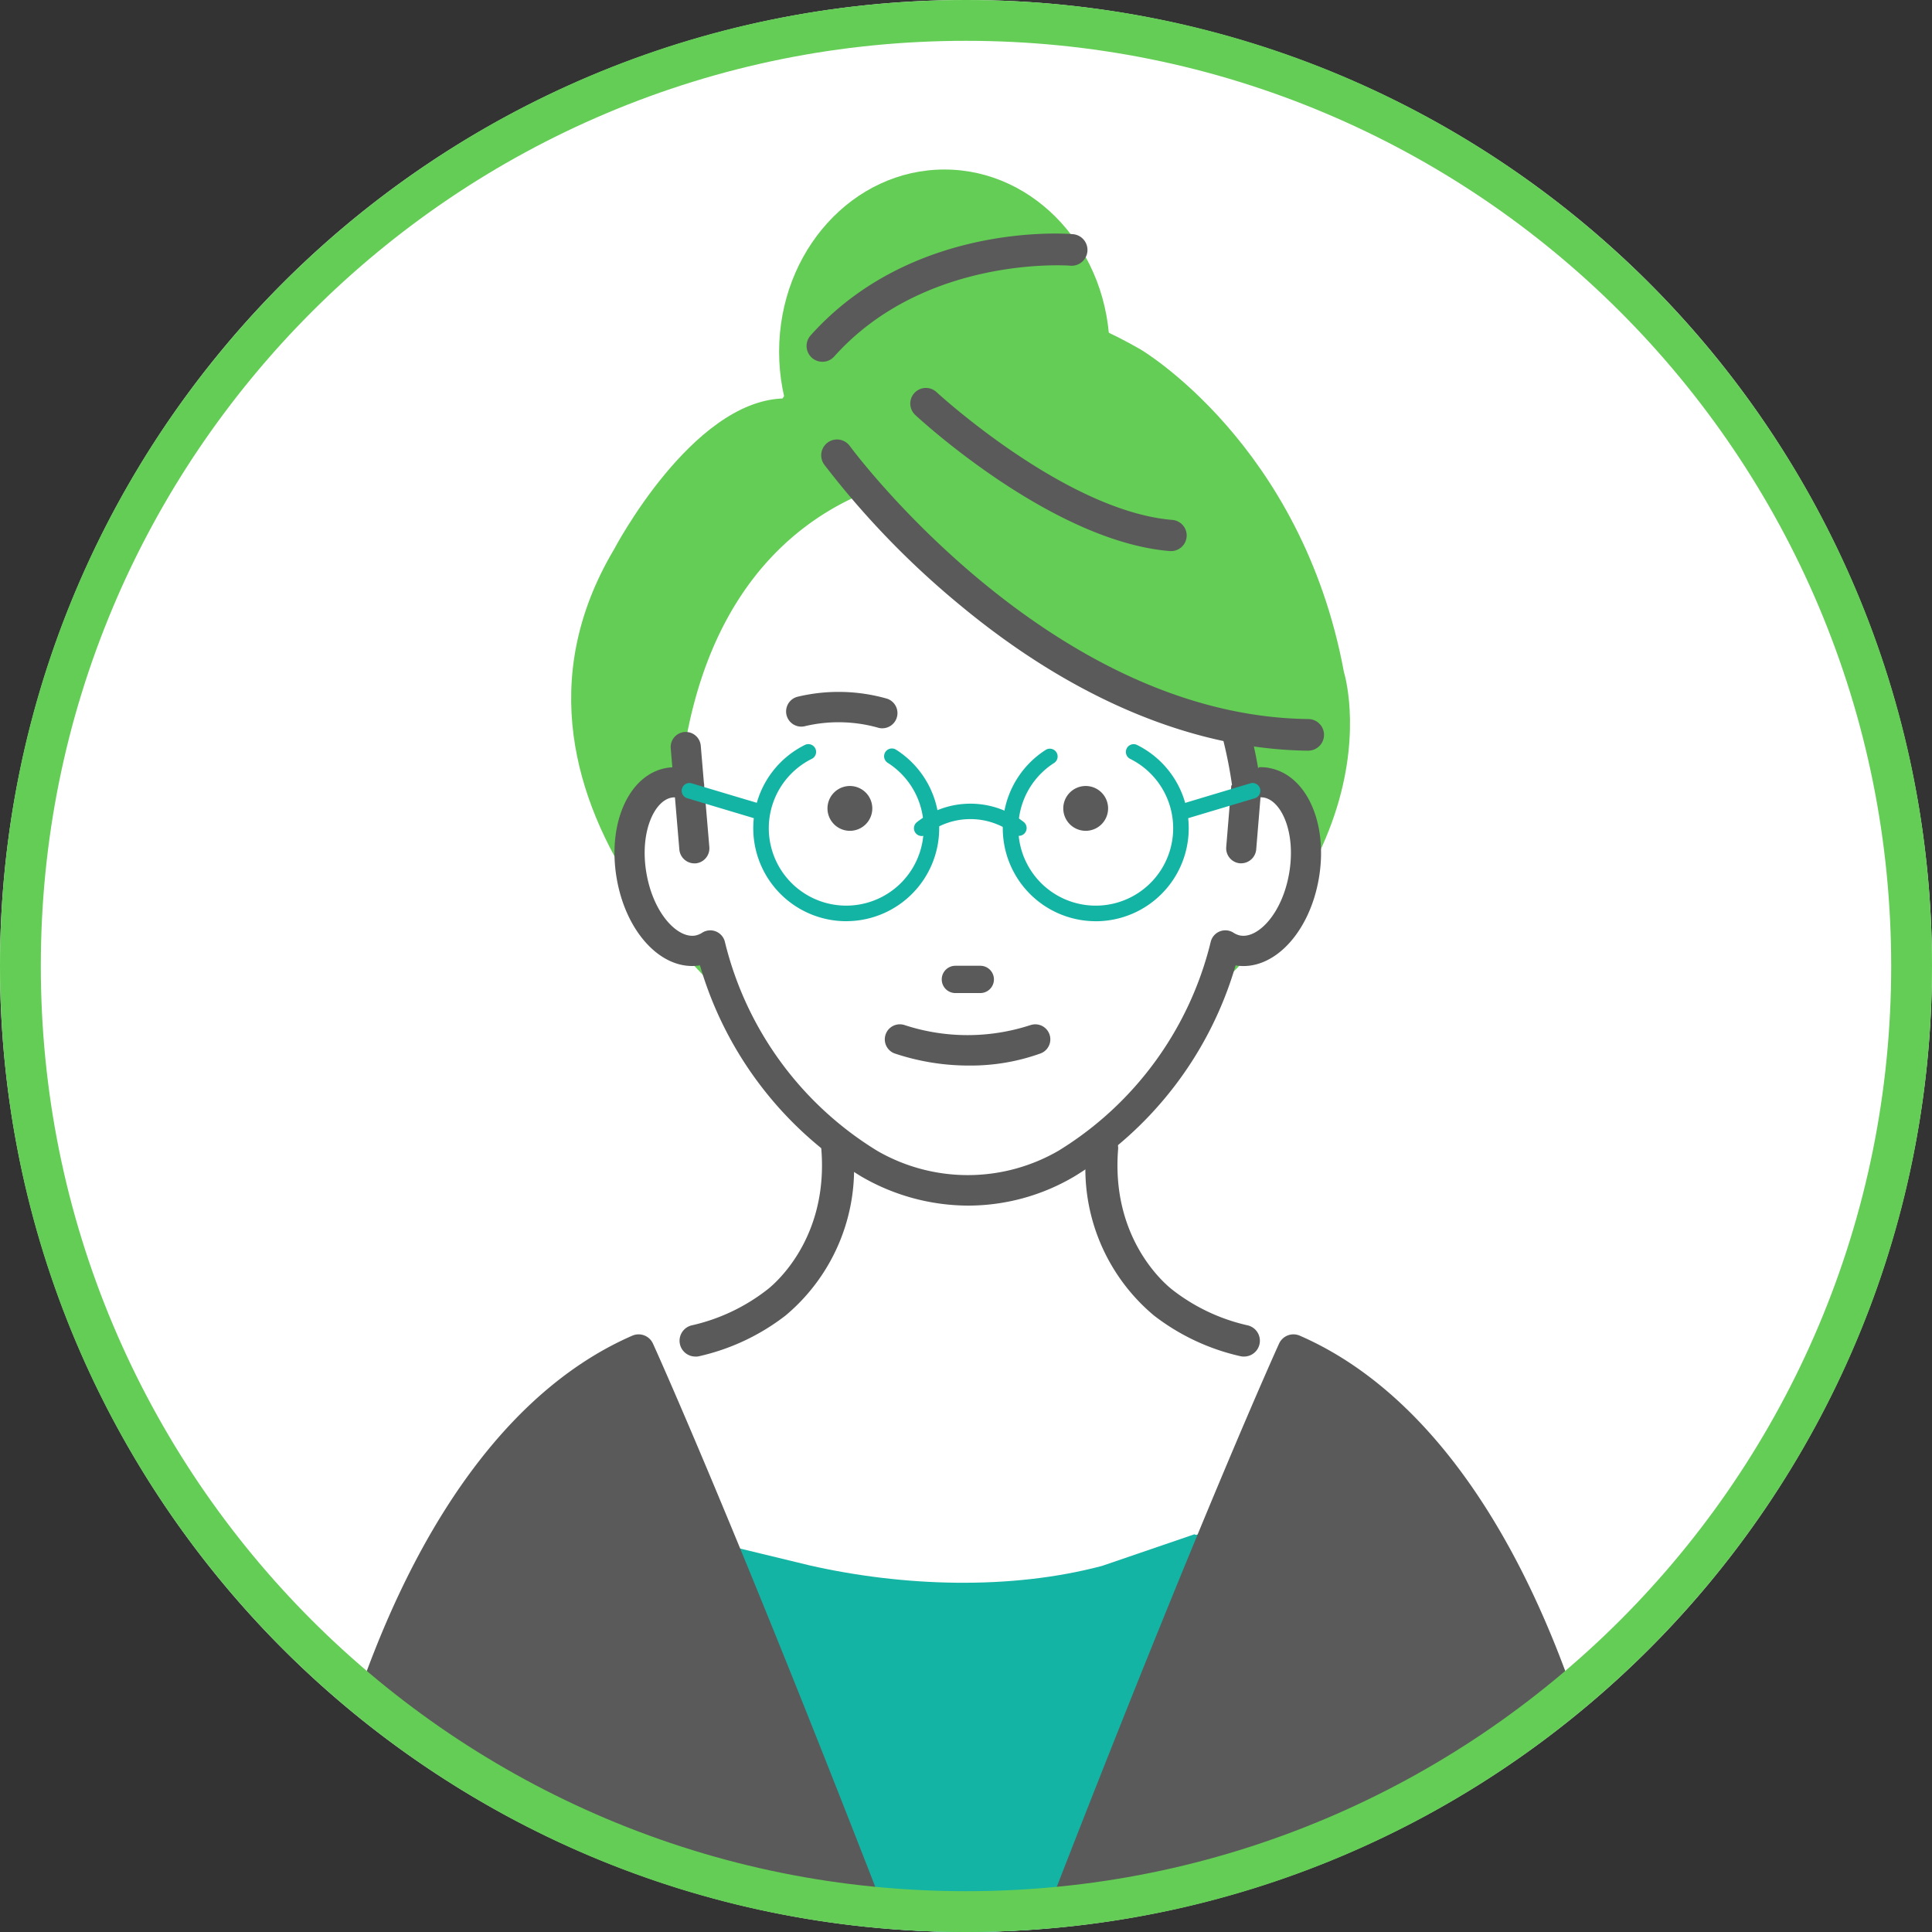
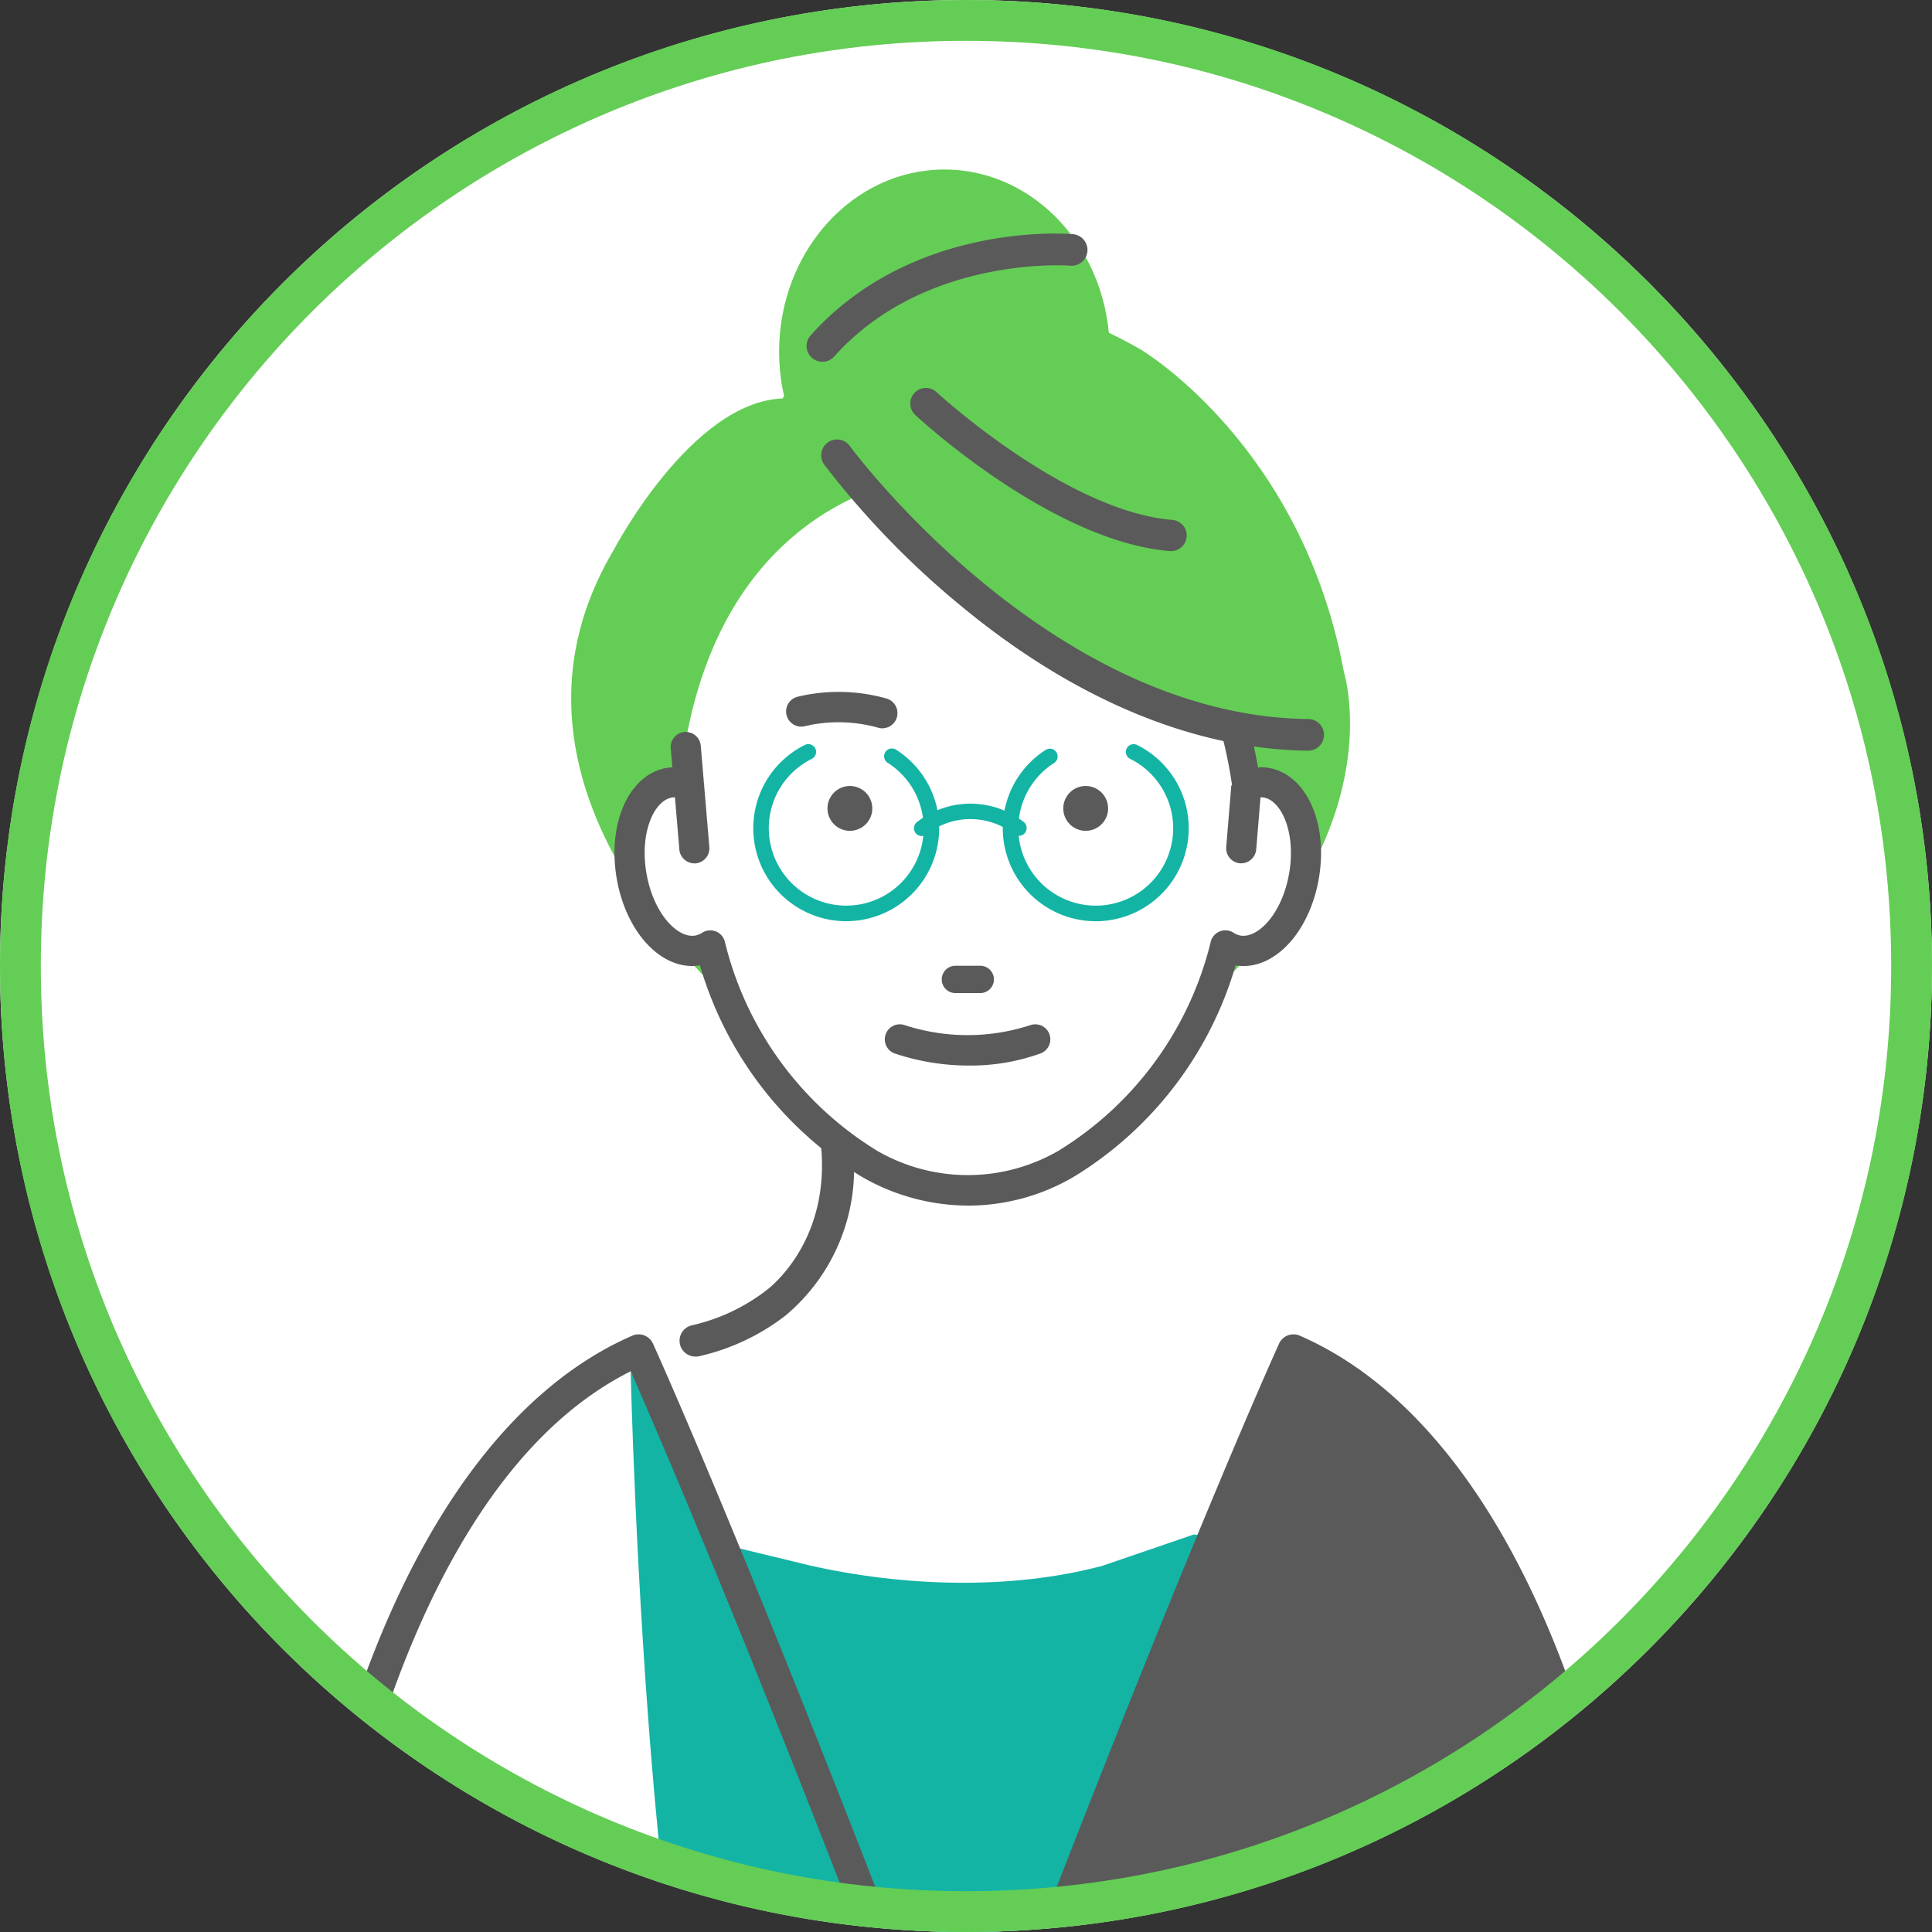
<svg xmlns="http://www.w3.org/2000/svg" width="142" height="142" viewBox="0 0 142 142">
  <rect x="0" y="0" width="142" height="142" fill="#333333" stroke="none" />
  <defs>
    <clipPath id="a">
      <circle cx="65" cy="65" r="65" fill="none" />
    </clipPath>
  </defs>
  <g transform="translate(-1144 -4789)">
    <path d="M71,0A71,71,0,1,1,0,71,71,71,0,0,1,71,0Z" transform="translate(1144 4789)" fill="#fff" />
    <g transform="translate(1215 4866)">
      <g transform="translate(-65 -65)" clip-path="url(#a)">
        <ellipse cx="12.149" cy="13.39" rx="12.149" ry="13.39" transform="translate(51.264 0.459)" fill="#64cd55" />
        <path d="M162.206,48.344s9.286-13.412,26.309-3.611c0,0,11.864,6.964,14.96,23.729,0,0,5.158,16.25-19.6,30.695l-22.441-3.868s-22.956-16.765-11.607-35.853c0,0,5.673-10.834,12.379-11.092Z" transform="translate(-110.696 -31.057)" fill="#64cd55" />
        <path d="M210.177,279.034s-8.708-3.186-9.863-4.121a20.5,20.5,0,0,1-1.835-1.67,9.248,9.248,0,0,1-2.519-6.056l-.191-4.68,2.961-8.376H173.961l2.961,8.376-.191,4.68a9.253,9.253,0,0,1-2.519,6.056,20.883,20.883,0,0,1-1.835,1.67c-1.155.937-11.906,5.045-11.906,5.045s2.421,63.4,10.967,64.409l14.543,1.04c.488.022,2.978.365,3.463.346.486.017,6.439-.67,6.927-.692l11.082-.692c8.546-1.008,2.728-65.334,2.728-65.334Z" transform="translate(-121.109 -191.796)" fill="#fff" />
        <path d="M213.233,355.66s-6.117,14.464-7.273,13.53l-6.787,2.323c-6.765,1.8-14.683,1.516-21.509-.037l-6.279-1.521-6.865-12.742s1.425,62.773,9.971,63.778l14.543,1.04c.488.022,2.978.365,3.463.346.486.017,6.439-.67,6.927-.692l11.082-.692C219.051,419.985,213.233,355.66,213.233,355.66Z" transform="translate(-124.166 -268.423)" fill="#14b4a5" />
        <path d="M248.784,260.336a16.47,16.47,0,0,1-5.131-.716,1.2,1.2,0,0,1,.8-2.266,17.492,17.492,0,0,0,9.174-.034,1.2,1.2,0,0,1,.584,2.335,22.392,22.392,0,0,1-5.431.682Z" transform="translate(-183.286 -194.176)" fill="#5a5a5a" />
        <path d="M210.993,115.567a2.653,2.653,0,0,0-1.457.191C207.77,98.669,195.143,92.4,189.057,92.839c-3.395-.341-17.231,1.413-20.653,19.252l.174,3.667a2.611,2.611,0,0,0-1.457-.191c-2.109.356-3.355,3.4-2.782,6.809s2.75,5.875,4.862,5.519a2.493,2.493,0,0,0,.927-.368,26.071,26.071,0,0,0,11.7,16.044,14.479,14.479,0,0,0,14.462,0,26.081,26.081,0,0,0,11.7-16.044,2.51,2.51,0,0,0,.927.368c2.112.356,4.285-2.117,4.862-5.519s-.672-6.451-2.781-6.809Z" transform="translate(-123.925 -70.04)" fill="#fff" />
        <path d="M207.779,173.037a3.6,3.6,0,0,0-.687-.047l-2.063,1.347-.373,4.521a1.109,1.109,0,0,0,1.013,1.195c.032,0,.061,0,.091,0a1.116,1.116,0,0,0,1.1-1.015l.316-3.834a1.24,1.24,0,0,1,.235.015c1.29.218,2.377,2.544,1.876,5.531s-2.288,4.83-3.581,4.614a1.4,1.4,0,0,1-.522-.213,1.106,1.106,0,0,0-1.668.677,24.939,24.939,0,0,1-11.185,15.35,13.306,13.306,0,0,1-13.326.007,24.911,24.911,0,0,1-11.195-15.355,1.106,1.106,0,0,0-1.668-.677,1.426,1.426,0,0,1-.518.211c-1.3.216-3.081-1.626-3.586-4.611s.584-5.315,1.872-5.531a1.175,1.175,0,0,1,.228-.015l.324,3.836a1.114,1.114,0,0,0,1.1,1.015c.029,0,.061,0,.091,0a1.111,1.111,0,0,0,1.013-1.195l-.38-4.5c0-.034,0-.069,0-.1l-.022-.147-.228-2.7a1.107,1.107,0,1,0-2.208.182l.118,1.4a3.689,3.689,0,0,0-.407.042c-2.755.466-4.373,4.018-3.689,8.085s3.375,6.878,6.125,6.429a27.039,27.039,0,0,0,11.852,15.514,15.706,15.706,0,0,0,7.9,2.144,15.359,15.359,0,0,0,7.714-2.112l.022-.012a27.068,27.068,0,0,0,11.882-15.531c2.747.451,5.44-2.369,6.125-6.429s-.937-7.618-3.694-8.085Z" transform="translate(-120.53 -128.601)" fill="#5a5a5a" />
        <path d="M297.444,188.246A1.647,1.647,0,1,1,295.8,186.6,1.647,1.647,0,0,1,297.444,188.246Z" transform="translate(-222 -140.83)" fill="#5a5a5a" />
        <path d="M226.8,188.246a1.647,1.647,0,1,1-1.646-1.646A1.648,1.648,0,0,1,226.8,188.246Z" transform="translate(-168.687 -140.83)" fill="#5a5a5a" />
        <path d="M218.513,161.3a1.007,1.007,0,0,1-.3-.047,10.91,10.91,0,0,0-5.4-.108,1,1,0,0,1-.515-1.938,12.815,12.815,0,0,1,6.52.135,1,1,0,0,1-.3,1.957Z" transform="translate(-159.662 -119.884)" fill="#5a5a5a" />
        <path d="M218.168,161.059a1.063,1.063,0,0,1-.339-.054,10.734,10.734,0,0,0-5.332-.108,1.115,1.115,0,1,1-.572-2.156,12.97,12.97,0,0,1,6.583.137,1.116,1.116,0,0,1-.338,2.178Zm-3.3-.679a11.051,11.051,0,0,1,3.034.412.9.9,0,0,0,.27.042.889.889,0,0,0,.27-1.737,12.739,12.739,0,0,0-6.456-.135.891.891,0,0,0,.459,1.722,9.468,9.468,0,0,1,2.423-.3Z" transform="translate(-159.318 -119.528)" fill="#5a5a5a" />
        <path d="M260.563,240.47h-1.83a1,1,0,1,0,0,2.006h1.83a1,1,0,0,0,0-2.006Z" transform="translate(-194.513 -181.487)" fill="#5a5a5a" />
        <path d="M251.291,258.044a14.871,14.871,0,0,1-9.225,0,1.106,1.106,0,0,0-.778,2.07,17.154,17.154,0,0,0,5.538.9,15.166,15.166,0,0,0,5.225-.893,1.105,1.105,0,0,0-.76-2.075Z" transform="translate(-181.564 -194.697)" fill="#5a5a5a" />
        <path d="M180.414,306.855a1.162,1.162,0,0,1-.255-2.3,14.029,14.029,0,0,0,5.394-2.524.5.5,0,0,1,.071-.054c.184-.135,4.579-3.449,4.028-10.353a1.161,1.161,0,1,1,2.315-.184,14.067,14.067,0,0,1-4.947,12.4,16.185,16.185,0,0,1-6.348,2.99,1.154,1.154,0,0,1-.258.029Z" transform="translate(-135.284 -219.15)" fill="#5a5a5a" />
-         <path d="M312.522,306.839a1.152,1.152,0,0,1-.258-.029,16.186,16.186,0,0,1-6.348-2.99,14.069,14.069,0,0,1-4.947-12.4,1.161,1.161,0,1,1,2.315.184c-.552,6.9,3.844,10.218,4.032,10.358.022.017.049.037.069.054a13.958,13.958,0,0,0,5.391,2.522,1.162,1.162,0,0,1-.255,2.3Z" transform="translate(-227.104 -219.133)" fill="#5a5a5a" />
        <path d="M393.423,466.322a1.162,1.162,0,0,1-1.163-1.163V434.34a1.117,1.117,0,0,1,.029-.255l2.423-10.736a1.163,1.163,0,0,1,2.269.51l-2.4,10.609v30.69a1.162,1.162,0,0,1-1.163,1.163Z" transform="translate(-296.045 -318.824)" fill="#5a5a5a" />
        <path d="M328.5,139.392a1.044,1.044,0,0,1-1.033-.893,33.026,33.026,0,0,0-5.45-14.123,1.046,1.046,0,1,1,1.715-1.2,35.142,35.142,0,0,1,5.8,15.016,1.043,1.043,0,0,1-.881,1.187A1.094,1.094,0,0,1,328.5,139.392Z" transform="translate(-242.89 -92.626)" fill="#5a5a5a" />
        <path d="M218.82,76.908s22.161,21.47,36.476,20.547C255.3,97.455,246.292,62.6,218.82,76.908Z" transform="translate(-165.147 -55.441)" fill="#64cd55" />
        <path d="M257.4,105.645h-.015c-8.386-.1-17.2-3.772-25.487-10.626a63.3,63.3,0,0,1-10.069-10.4,1.162,1.162,0,1,1,1.879-1.369c.145.2,14.675,19.848,33.7,20.069a1.161,1.161,0,0,1-.015,2.323Z" transform="translate(-167.248 -62.47)" fill="#5a5a5a" />
-         <path d="M108.3,424.793H67.365s-.692-15.929.346-25.279c0,0,4.27-35.321,23.893-43.864,0,0,5.583,12.235,16.7,40.862Z" transform="translate(-50.671 -268.415)" fill="#5a5a5a" />
        <path d="M104.718,422.38H63.78a1.161,1.161,0,0,1-1.16-1.111c-.029-.655-.684-16.127.353-25.458a97.853,97.853,0,0,1,4.648-18.99c4.717-13.262,11.612-22.186,19.937-25.811a1.16,1.16,0,0,1,1.521.584c.056.123,5.725,12.593,16.726,40.923a1.18,1.18,0,0,1,.078.422v28.279a1.162,1.162,0,0,1-1.163,1.163ZM64.9,420.054h38.657v-26.9c-9.122-23.486-14.545-35.978-16.115-39.527-17.915,8.972-22.12,42.11-22.161,42.449-.858,7.726-.513,20.206-.38,23.976Z" transform="translate(-47.086 -264.839)" fill="#5a5a5a" />
        <path d="M295.04,424.793h40.938s.692-15.929-.346-25.279c0,0-4.27-35.321-23.893-43.864,0,0-5.583,12.235-16.7,40.862Z" transform="translate(-222.672 -268.415)" fill="#5a5a5a" />
        <path d="M332.4,422.383H291.463a1.162,1.162,0,0,1-1.163-1.163V392.942a1.18,1.18,0,0,1,.078-.422c11-28.33,16.669-40.8,16.726-40.923a1.162,1.162,0,0,1,1.521-.584c8.325,3.623,15.22,12.549,19.937,25.811A97.64,97.64,0,0,1,333.21,395.8c1.038,9.343.383,24.815.353,25.468a1.163,1.163,0,0,1-1.16,1.111Zm-39.778-2.325h38.657c.132-3.77.478-16.25-.383-23.989-.039-.329-4.258-33.469-22.161-42.439-1.57,3.547-6.993,16.042-16.115,39.527v26.9Z" transform="translate(-219.094 -264.843)" fill="#5a5a5a" />
        <path d="M218.4,30.479a1.163,1.163,0,0,1-.866-1.938C225,20.2,236.321,21.055,236.8,21.1a1.162,1.162,0,1,1-.2,2.315c-.147-.012-10.675-.768-17.334,6.679A1.157,1.157,0,0,1,218.4,30.479Z" transform="translate(-163.955 -15.889)" fill="#5a5a5a" />
        <path d="M267.482,79.307a.625.625,0,0,1-.1,0c-8.607-.716-18.286-9.62-18.693-10a1.147,1.147,0,1,1,1.56-1.683c.093.088,9.507,8.742,17.322,9.394a1.147,1.147,0,0,1-.093,2.291Z" transform="translate(-187.416 -50.805)" fill="#5a5a5a" />
        <path d="M208.094,187.068a6.835,6.835,0,0,1-3.042-12.956.571.571,0,1,1,.508,1.023,5.691,5.691,0,1,0,5.58.292.572.572,0,0,1,.613-.966,6.835,6.835,0,0,1-3.662,12.605Z" transform="translate(-151.894 -131.36)" fill="#14b4a5" />
-         <path d="M185.383,188.337a.545.545,0,0,1-.164-.025l-5.011-1.5a.571.571,0,0,1,.329-1.094l5.011,1.5a.571.571,0,0,1-.164,1.118Z" transform="translate(-135.699 -140.144)" fill="#14b4a5" />
        <path d="M282.854,187.081a6.834,6.834,0,0,1-3.66-12.605.572.572,0,0,1,.611.966,5.69,5.69,0,1,0,5.58-.292.571.571,0,1,1,.508-1.023,6.835,6.835,0,0,1-3.042,12.956Z" transform="translate(-208.317 -131.372)" fill="#14b4a5" />
-         <path d="M328.682,188.337a.571.571,0,0,1-.164-1.118l5.011-1.5a.571.571,0,1,1,.329,1.094l-5.009,1.5a.545.545,0,0,1-.164.025Z" transform="translate(-247.631 -140.144)" fill="#14b4a5" />
        <path d="M257.161,194.272a.559.559,0,0,1-.321-.1,5.206,5.206,0,0,0-6.419-.044.572.572,0,1,1-.76-.854,6.372,6.372,0,0,1,7.825-.044.573.573,0,0,1-.321,1.045Z" transform="translate(-188.278 -144.84)" fill="#14b4a5" />
      </g>
    </g>
    <g transform="translate(1144 4789)" fill="none">
      <path d="M71,0A71,71,0,1,1,0,71,71,71,0,0,1,71,0Z" stroke="none" />
      <path d="M 71 3 C 61.819 3 52.914 4.797 44.532 8.343 C 40.504 10.047 36.618 12.156 32.983 14.612 C 29.381 17.045 25.995 19.839 22.917 22.917 C 19.839 25.995 17.045 29.381 14.612 32.983 C 12.156 36.618 10.047 40.504 8.343 44.532 C 4.798 52.914 3 61.819 3 71 C 3 80.181 4.798 89.086 8.343 97.468 C 10.047 101.496 12.156 105.382 14.612 109.017 C 17.045 112.619 19.839 116.005 22.917 119.083 C 25.995 122.161 29.381 124.955 32.983 127.388 C 36.618 129.844 40.504 131.953 44.532 133.657 C 52.914 137.202 61.819 139 71 139 C 80.181 139 89.086 137.202 97.468 133.657 C 101.496 131.953 105.382 129.844 109.017 127.388 C 112.619 124.955 116.005 122.161 119.083 119.083 C 122.161 116.005 124.955 112.619 127.388 109.017 C 129.844 105.382 131.954 101.496 133.658 97.468 C 137.203 89.086 139 80.181 139 71 C 139 61.819 137.203 52.914 133.658 44.532 C 131.954 40.504 129.844 36.618 127.388 32.983 C 124.955 29.381 122.161 25.995 119.083 22.917 C 116.005 19.839 112.619 17.045 109.017 14.612 C 105.382 12.156 101.496 10.047 97.468 8.343 C 89.086 4.797 80.181 3 71 3 M 71 -1.52587890625e-05 C 110.212 -1.52587890625e-05 142 31.788 142 71 C 142 110.212 110.212 142 71 142 C 31.788 142 0 110.212 0 71 C 0 31.788 31.788 -1.52587890625e-05 71 -1.52587890625e-05 Z" stroke="none" fill="#64cd55" />
    </g>
  </g>
</svg>